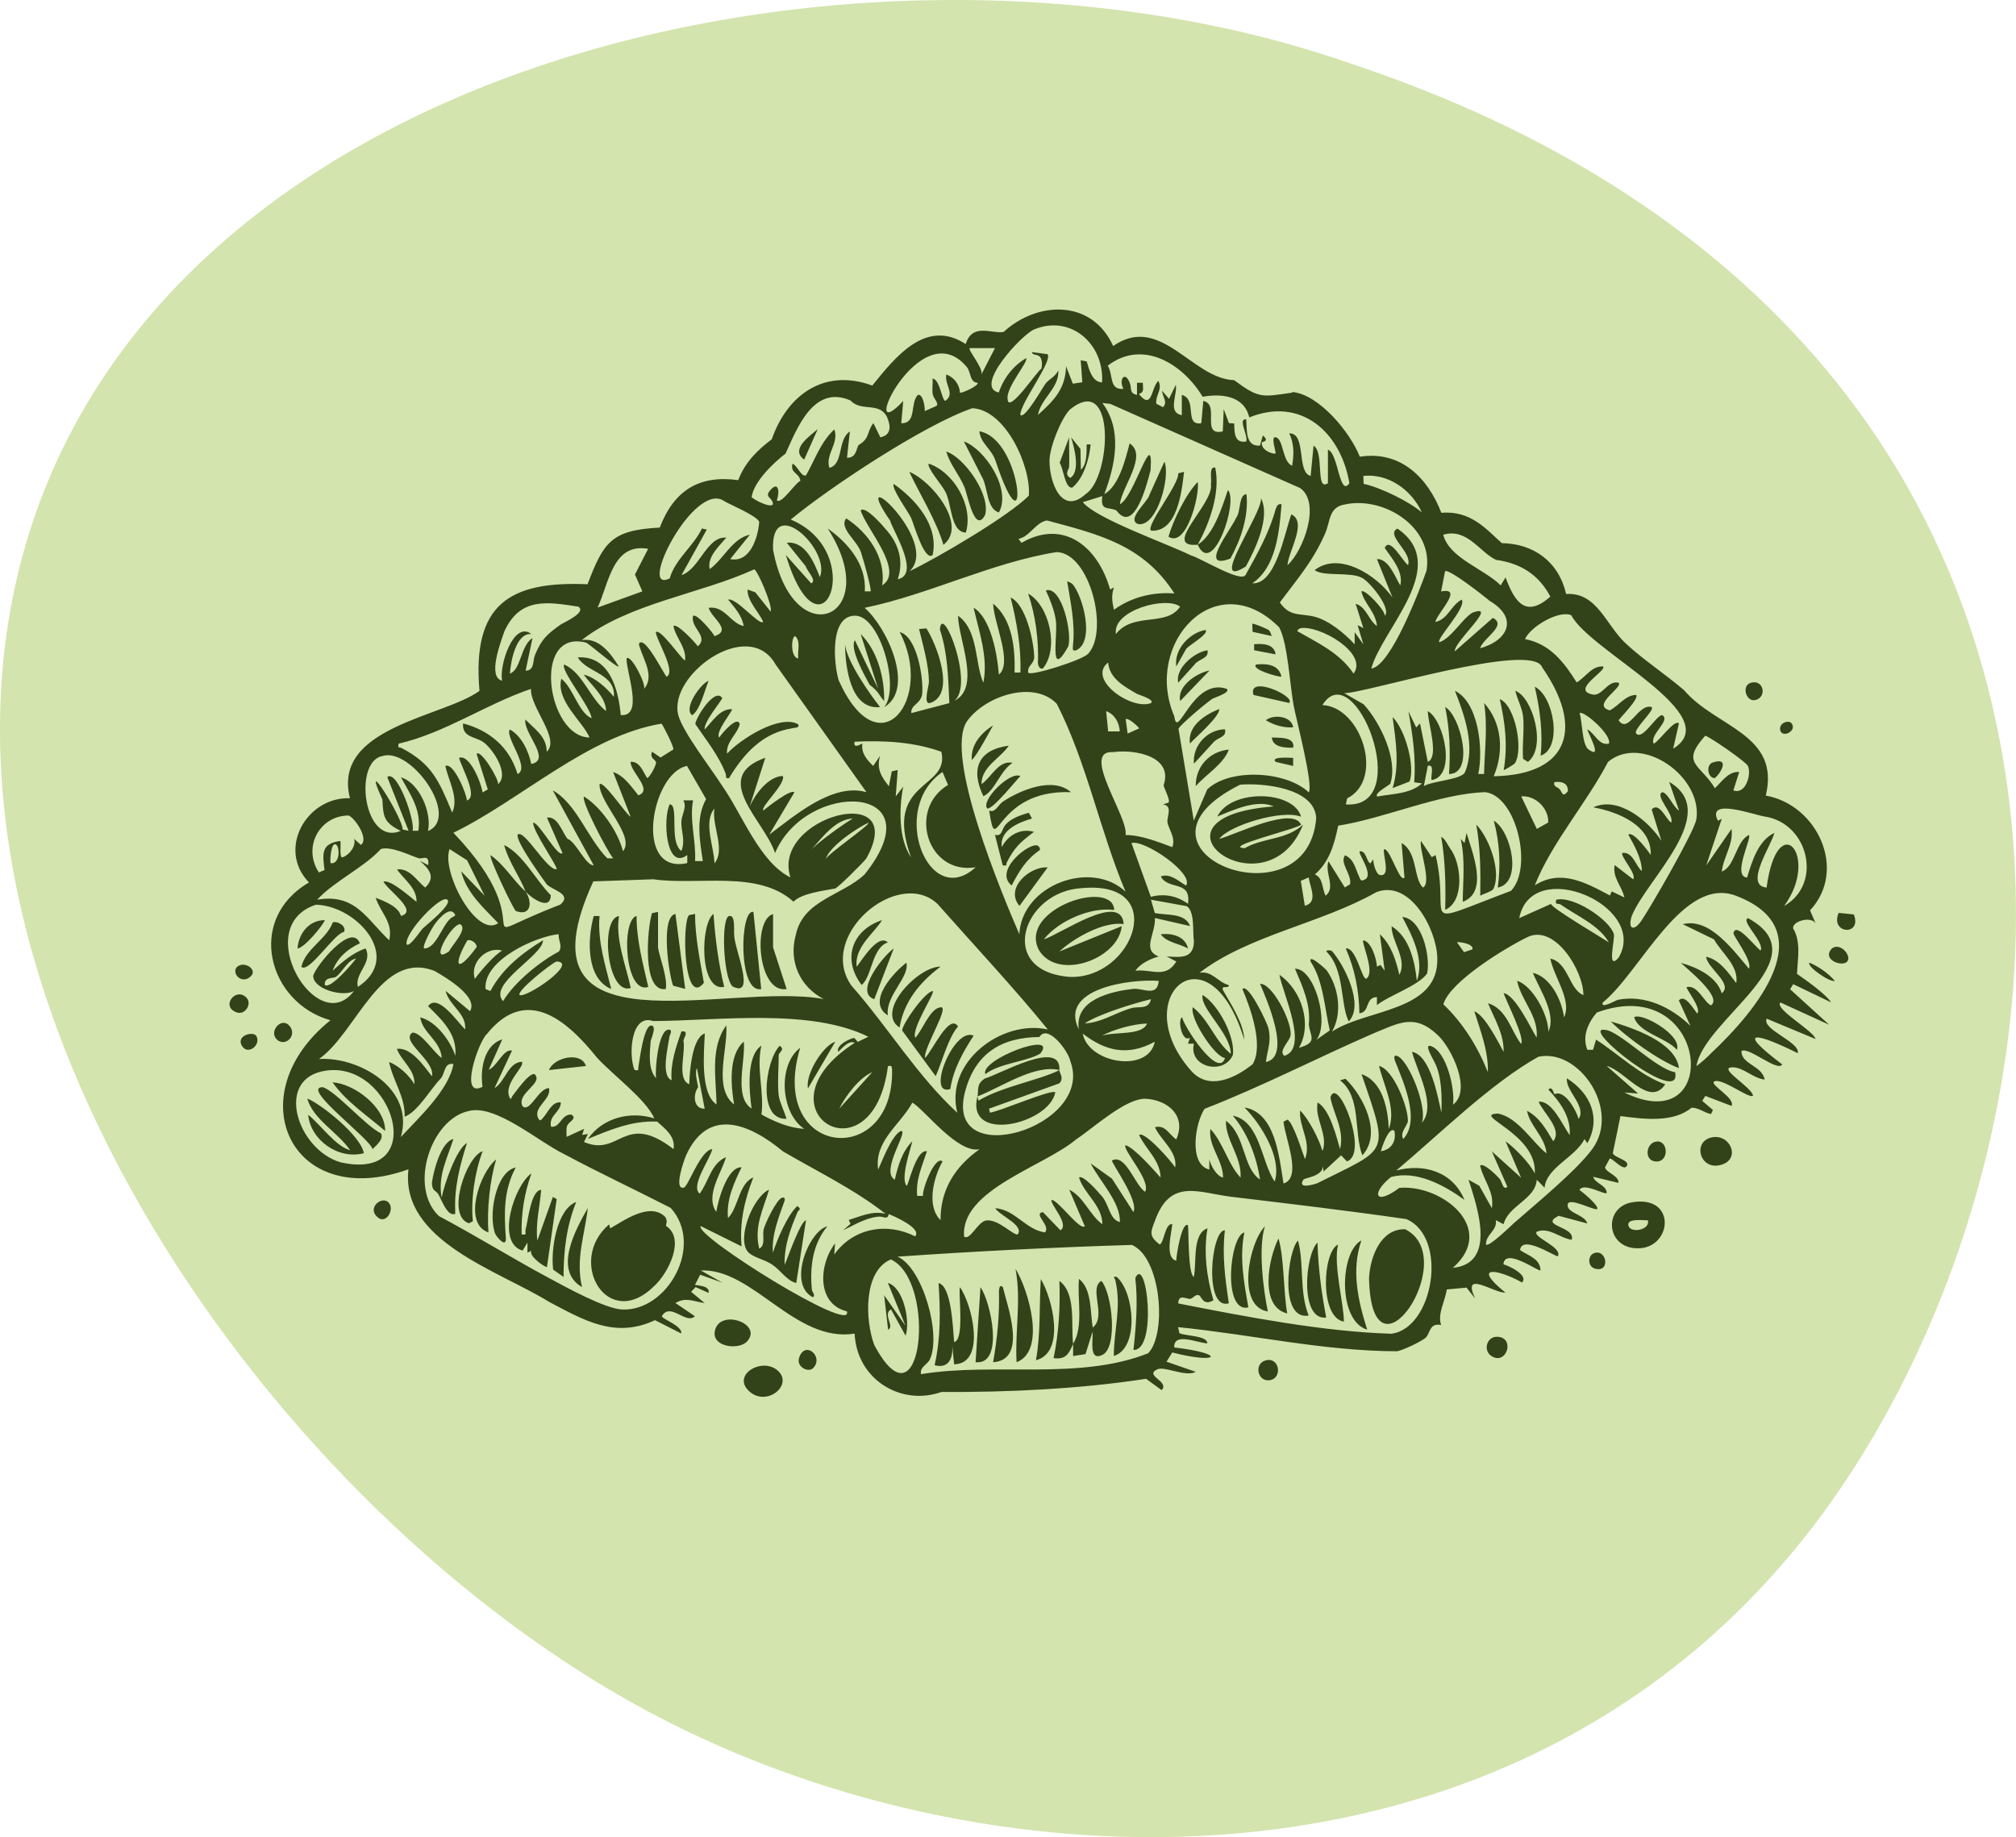
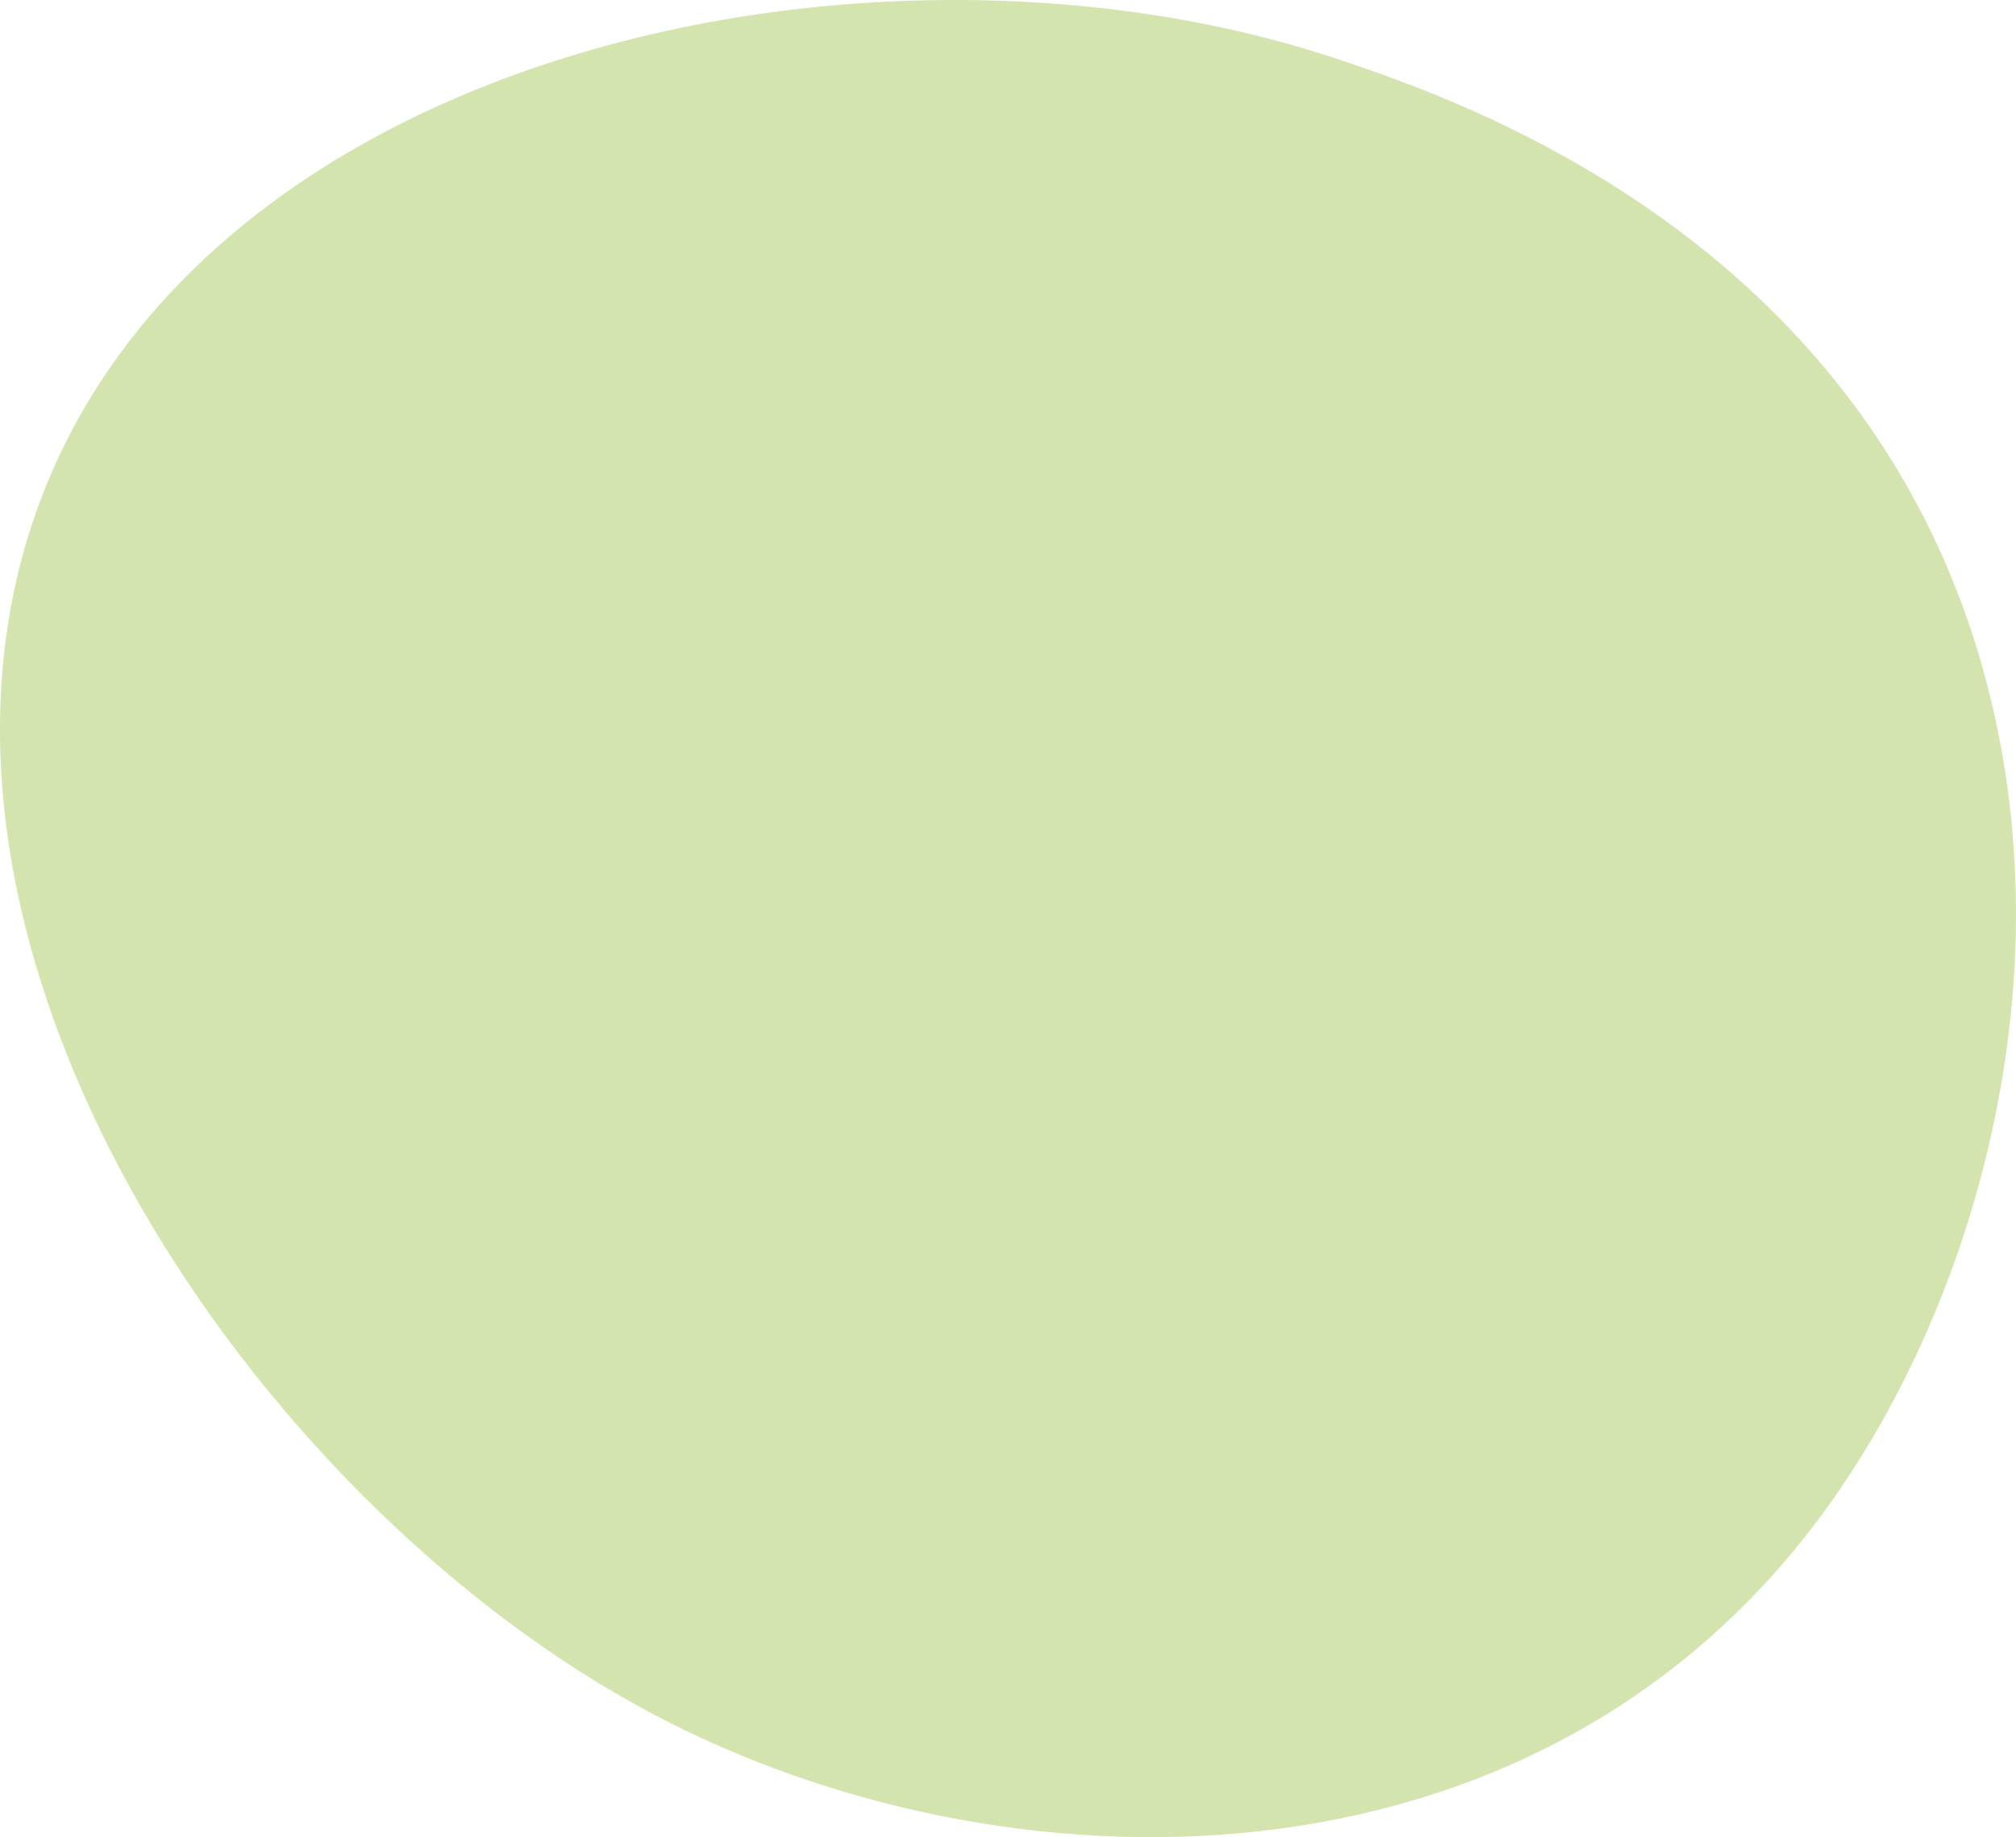
<svg xmlns="http://www.w3.org/2000/svg" id="Layer_2" data-name="Layer 2" viewBox="0 0 153 139.44">
  <defs>
    <style> .cls-1 { fill: #d3e4ae; } .cls-2 { fill: #32431a; } </style>
  </defs>
  <g id="Layer_1-2" data-name="Layer 1">
    <g>
      <path class="cls-1" d="M101.62,4.52c8.9,2.99,39.63,13.32,48.87,46.25,6.65,23.72-.79,48.69-12.22,64.18-22.03,29.87-62.26,29.16-88.78,15.1C20.74,114.81-6.66,76.01,1.44,43.22,11,4.58,65.39-7.65,101.62,4.52Z" />
-       <path id="sRoXjZ" class="cls-2" d="M129.9,86.32c1.4-.3,2.22,1.59.79,2.06-1.66.55-2.3-1.73-.79-2.06ZM113.17,102.9c1.17.79,1.87-1.44.43-1.45-.77,0-1.05,1.03-.43,1.45ZM96.4,104.74c.96-.18.69-1.81-.37-1.49-.9.28-.57,1.67.37,1.49ZM139.54,69.28c-.68,1.62,1.81,1.77,1.15.12l-1.15-.12ZM28.74,92.44c.59.42,1.23-.67.75-1.18-.51-.55-1.75.47-.75,1.18ZM133.2,53.13c.95-.21.64-1.64-.36-1.3-.68.24-.32,1.44.36,1.3ZM121.02,96.27c1.2.37.95-1.46,0-1.18-.53.15-.55,1.01,0,1.18ZM18.36,79.37c.46.77,1.49-.1,1.09-.75-.23-.38-1.56-.04-1.09.75ZM18.97,74.15c.59-.47-.17-1.07-.72-.91-.9.26-.09,1.56.72.91ZM135.11,55.43c.16.6,1.27.06.87-.52-.22-.32-1.02-.03-.87.52ZM52.53,54.28c.62-.42.93-1.86,1.25-2.61-.57.17-1.96,2.1-1.25,2.61ZM108.31,73.87c.27-1.29-.4-4.17-1.89-4.28.76,1.41,1.7,3.27,1.11,4.85-.16-1.52-.57-3.32-1.92-4.15,0,1.17,1.22,2.53.59,3.69-.27-1.15-.62-2.28-1.48-3.08l.37,2.77-.32-.44-.27.13c-.03-.61-.44-1.92-1.04-2-.15.19.95,2.48.22,2.92-.35,0-.75-2.41-1.55-2.3.69,1.53,1.01,3.23,1.04,4.92.83-.09.4-1.2,1.33-1.23v.61c.88-.72,3.2-1.48,3.82-2.42ZM93.57,80.05c.17-1.42-1.13-3.83-2.3-4.54-.23,1,2.14,2.92,2.14,4.47-1.19-.95-1.66-2.58-2.88-3.54-.29.77,1.66,3.8,2.44,3.85-.5,1.66-3.17-2.47-3.25-3.08-.38.12-.02,1.96.59,1.54l-.15.46h.45c-.44,1.78,2.28,2.44,2.96.84ZM100.66,72.21c1.42,1.4,1.03,3.95,1.7,5.31,1.2-1.25-.34-4.29-1.28-5.35-.09-.05-.4-.1-.42.04ZM69.75,47.74c.3,1.23.74,2.74.75,4,0,.32-.45,1.69.06,1.62,2.03-.63.52-4.45-.25-5.67l-.57.05ZM78.77,50.35c.03.2.14.44.37.39,1.27-1.53.48-4.81-1.11-5.69.57,1.69.81,3.56.74,5.31ZM81.07,49.05c.32-.97-.49-4.63-1.7-4.24.27.54.67,1.59.74,2.16.24.95-.58,4.84.97,2.08ZM80.99,44.12c.26,1.58.62,3.24.44,4.85.01.24-.1.45.23.39,1.48-.67.5-4.17-.27-5.04-.04-.05-.39-.22-.4-.2ZM64.13,48.89c.02,1.7.4,5.01,2.66,4.77-.8-1.02-2.52-3.45-2.66-4.77ZM65.32,48.12l1.33,4.16-1.77-3.69c-.42.64.75,2.7,1.12,3.38.7.52.7.78,1.1,1.24.04-1.77-.51-3.83-1.77-5.08ZM103.9,96.98c.17,8.8,7.08-1.53,2.74-3.69-1.85-.05-2.65,2.08-2.74,3.69ZM96,93.07c-1.21,1.22-2.2,6.08.22,6.46-.34-1.62-.75-4.86-.22-6.46ZM103.76,100.91c-.7-2.2-1.22-4.52-.44-6.77-1.64.84-1.82,6.1.44,6.77ZM98.51,94.15c-.76.69-1.47,6.08.81,5.69-.73-1.8-.33-3.93-.81-5.69ZM97.03,93.99c-.76,1.49-1.48,5.17.66,5.69-.3-1.73-.22-4.16-.66-5.69ZM99.99,94.3c-.96.93-1.36,5.94.66,5.69-.36-1.89-.61-3.76-.66-5.69ZM101.99,100.3c.02-1.26-.82-4.3-.44-5.85-1.19.57-1.41,5.54.44,5.85ZM93.26,98.91c-.28-1.88-.52-3.64-.3-5.54-1.05-.04-1.62,6.11.3,5.54ZM94.74,99.22c-.33-1.89-.69-3.77-.3-5.69-1.13.26-1.67,6.16.3,5.69ZM46.31,93.23l-.08-.31c-3.28,2.78-.1,8.26,3.48,4.62,1-.94,2.33-3.53.84-4.5-.04-.06.17-.38-.08-.7-1.18-1.15-3.18.34-4.17.89ZM40.32,89.06c-1.3.92-2.71,5.26-.66,5.85l.37-.61v.77s.29-.15.29-.15c-.21.44,1.13,1.32,1.19,1.23l.74-5.15-.29-.16-1.18,3.31c-.15-1.32.19-2.55.29-3.85-.78.03-.99,2.33-1.18,3.01-.06.26.15.45-.3.37-.05-1.54.2-3.12.74-4.62ZM36.63,87.37c-1.21.35-2.82,4.89-1.04,5.47l.3-.16c-.18-1.62.16-3.8.74-5.31ZM41.98,96.35l.79.56c0-1.98.22-3.86.96-5.69-1.47.56-1.94,3.58-1.75,5.13ZM37.6,93.67c.15.28.85,1.08.79.26-.14-1.89-.17-3.61.75-5.33-1.54.33-2.11,3.73-1.54,5.07ZM37.66,87.99c-1.24.96-2.58,4.87-.59,5.54-.13-1.62.1-4,.59-5.54ZM44.61,91.68c-.94,1.65-2.63,4.73-.44,6-.5-2.14.21-3.95.44-6ZM32.78,89.76c0,.66.31.57.49.88.25.44.59,1.42,1.06,1.5.31.03.19-.02.22-.23-.09-1.76.36-3.51.89-5.16-.78.39-1.75,3.18-1.92,4.15-.31-1.67.41-2.95.89-4.46-.95.24-1.5,2.39-1.63,3.31ZM71.6,41.35c1.88-1.5-.92-4.87-2.59-5.54.76,1.63,2.04,3.67,2.59,5.54ZM70.49,35.19c-.21.23,1.04,1.69,1.21,2.05.55.88.4,3.14,1.6,3.18.61-2.03-.93-4.6-2.81-5.23ZM73.18,36.93c.26.61.78,3.63,1.58,2.16.44-1.51-1.56-4.37-2.94-4.82.26.96.95,1.7,1.36,2.67ZM67.83,36.73c-.22.29,1.1,2.12,1.31,2.56.19.4,1.02,3.38,1.64,2.83.49-2.24-1.31-4.24-2.95-5.39ZM73.15,33.5s1.36,2.66,1.36,2.67c.48.79.34,2.44,1.3,2.72.97-1.76-1.06-4.81-2.66-5.39ZM75.54,34.93c2.58,7.75,2.18-1.58-1.21-2.2.08.91.88,1.29,1.21,2.2ZM80.4,97.22c.07,1.97-.04,3.92-.44,5.85.92.13,1.16-.32,1.48-1.08.01.31,0,.62,0,.92l.94-.14.54-1.71c.05.64-.31,2.27.74,1.77,1.19-.57.75-4.65-.07-5.62-1,.56.43,2.68-.66,3.54-.2-1.19-.05-2.91-1.04-3.69-.15,1.52.36,3.63-.45,4.93-.17-1.46.25-3.82-1.03-4.77ZM72.41,101.84c-.09-1-.19-4.26-1.18-4.46.14,2.11.17,4.15-.3,6.23,1.12.29,1.43-.59,1.33-1.61l.15,1.54c2.46-.04,1.37-4.57.44-5.85-.13.48.37,4.03-.44,4.16ZM77.07,96.3c.45,2.38-.05,4.75.08,7.08,2.27-.85.91-5.49-.08-7.08ZM84.76,96.91c-.39-.09-.14.12-.11.26.47,2.06-.11,3.71-.12,5.74,1.97-.62,1.54-4.88.22-6ZM75.81,97.91c.06,1.81-.12,3.67-.44,5.47,2.6-.16,1.13-4.11.74-5.69-.21-.22-.27.01-.29.23ZM78.99,97.07c-.13,2.06,0,4.12-.37,6.16,2.26-.57,1.27-4.67.37-6.16ZM74.41,97.69l-.37,5.69c2.21.24,1.14-4.64.37-5.69ZM86.16,96.99c.21,1.75.06,3.66-.14,5.46,1.84.06,1-7.29.14-5.46ZM101.69,81.98c1.65,1.26,1.03,3.94,1.7,5.7,1.52-1.64.09-4.49-1.28-5.81l-.41.12ZM58.36,90.29c-1.2.54-2.45,3.64-1.62,4.69.32.41,1.25.61,1.67.88.79.41,1.23,1.33,2.02,1.51l.74-4.77c-.45.13-1.43,2.99-1.62,3.39-.05-1.44.44-2.72.97-3.99.09-.22.36-.18-.01-.47-.75.68-1.55,2.58-1.85,3.54-.12-1.35.46-2.73.88-3.93.06-.2-.03-.31-.22-.23-.4.17-1.27,1.95-1.37,2.42s.17,1.18-.33,1.43c-.41-1.65.29-2.95.74-4.46ZM62.8,93.07c-1.4.31-3.06,4.4-1.11,5.38.24-.13-.07-.44-.07-.54-.17-1.64.02-3.48,1.18-4.85ZM41.79,67.93c-1.16-1.17-2.08-3.09-3.53-3.8.34,1.27,1.15,2.32,1.63,3.54-.94-.85-1.63-2.06-2.66-2.77-.14.19,1.73,4.11,1.92,4.24,1.13.42,1.29-.64.74-1.47.44.48,1.89,1.51,1.91.26ZM93.19,37.19c-.46,1.35-1.08,3.38-2.29,4.15.87-1.61,1.73-3.88,1.33-5.85-.51-.12-.25.85-.33,1.27.25,1.47-3.82,4.84-1,4.58,1.14,2.54,3.11-3.3,2.29-4.15ZM95.7,37.81c.15,1.1-4.12,7.07-1.15,5.18.69-1.26,1.89-3.73,1.15-5.18ZM93.84,39.25c-.42.97-2.95,4.08-.46,3.14.78-1.42,1.4-3.2,1.22-4.88-.59,0-.43,1.29-.76,1.75ZM89.42,35.91c.09.84-2.46,3.95-2.07,4.36,2,.15,2.34-2.96,2.51-4.46l-.44.11ZM87.22,37.6c-.14.5-1.8,1.88-.81,2.18,1.44.17,2.43-3.67,1.96-4.74l-1.16,2.57ZM90.9,36.58c-.88.87-1.89,2.97-2.22,4.15,1.37.89,2.39-3.2,2.22-4.15ZM105.69,54.43c.24,1.78.54,3.63,0,5.38l1.29-.5c.42-1.18-.32-3.91-1.29-4.89ZM115.59,57.59l.37.23c1.45-1.11.34-4.95-.96-5.39.14.6.52,1.31.59,1.92.11,1.01-.08,2.2,0,3.23ZM113.82,53.05c.41,1.82.62,3.51.3,5.39.03.04.81-.45.84-.5.68-1,.04-4.43-1.14-4.88ZM109.68,53.66c.34,1.68.41,3.37.29,5.08,1.97,0,.87-4.43-.29-5.08ZM116.48,52.12c.39,1.7.63,3.5.44,5.23,1.69-.56,1.01-4.53-.44-5.23ZM59.1,80.06c0-.18.52-.42.07-.69-1.08,1.12-1.73,5.63.52,5.54-.14-.5-.53-1.29-.59-1.77-.11-.86,0-2.16,0-3.08ZM61.32,82.6l2.07-3.54c-.89.26-2.29,2.44-2.07,3.54ZM112.04,62.59c.32,1.78.33,3.58.3,5.39.24-.15.84-.3.99-.51.64-1.29-.3-3.86-1.28-4.88ZM109.38,63.51c.31,1.84.35,3.67.3,5.54,1.51-.67,1.23-3.58.36-4.68-.19-.29-.36-.69-.65-.86ZM111.3,63.21l-.15.77-.29-.31c.35,1.63.17,3.13.15,4.77,1.98-.73.74-3.7.29-5.23ZM98.07,29.8c-2.28.32-2.49.48-4.41-.95-3.2-.1-5.58-5.09-9.18-2.59-1.62-3.58-5.76-3.41-8.31-1.07-.88.17-2.37-.72-2.88.92-3.02-1.96-5.31.96-7.09,3.15-3.63-1.33-6.44.68-7.63,4.08-1.09.82-2.05,1.77-2.54,3.1-2.95-.41-4.87.76-5.96,3.6-3.69.19-4.26,1.11-5.48,4.3-5.98-.26-8.77,1.57-8.2,8.09-2.72,2-11.21,2.73-9.83,8.15-3.29-.12-5.56,3.87-3.11,6.39-4.83,2.83-3.08,9.14,1.63,10.46-7.05,5.65-3.03,14.52,5.92,11.31-.63,5.44,6.87,7.7,10.67,10.06,2.66,1.4,5.01,2.81,8.04,1.39l1.99,1.01c.11-.58-1.47-1.1-1.47-1.31.65-1.11,1.83.67,2.51,0l-1.48-1c.8-.48,1.38-.11,2.22,0l-1.03-.85.34-.36.99.44c.12-.6-.97-.54-1.03-.62l.39-.76,1.68.6-1.63-.92c3.94-.19,7.15,5.51,11.67,4.79.16,3.47,3.51,5.52,6.59,4.43,5.08.03,10.52-.23,15.53-1l1.18.86c.64-.67-1.36-1.09-.33-1.58.55-.26,2.16.61,2.92.19l-2.22-.77.44-.7c3.53.92,4.17.09.15-.38-.07-1.19,1.79-.33,2.51-.31,0-.59-1.57-.54-2.12-.77l-.1-.46c5.54.55,11.05,1.82,16.62,1.83.41-.06,1.94-.78,2.2-1.06.32-.35.27-1.11,1.14-.93-.29-.87.31-1.82.43-2.7l1.5-.14.66.84c-1.07-2.25,1.4-.42,2.29-.46-2.69-2.19-.45-1.74,1.26-.77.52-.54-.95-1.25-1.41-1.38.1-1.32,2.69.59,2.81.46,0-.9-.99-1.14-1.55-1.54.16-1.23,2.79.6,2.88.46.31-.72-1.93-1.42-1.62-1.85.92-.38,1.76.48,2.66.61.32-1.03-2.54-1.04-.99-1.82l2.17.58c-.15-.67-1.62-.79-1.48-1.46.11-.53,1.85.42,2.22.38.23-.22-1.14-1.34-1.33-1.46.33-.6,1.89.39,2.07.23-.02-.61-.85-.69-1.03-1.23l1.92.46c.06-.54-.96-.78-1.02-1.18l.36-.67c.24,0,.98.91,1.25.62.43-.46-.93-.68-1.02-1.02l.58-2.82c1.74.23,3.99.53,5.39-.63.54-.02.97.38,1.48.48l.15-.31-.81-.69.23-.38,1.99.76c.31-.6-1.64-1.57-1.33-1.85.61-.32,2.64,1.33,2.96,1.08-.03-.62-2.78-2.16-1.55-2.16.84,0,1.57.85,2.44.93-.22-1.08-1.76-1.14-1.77-2.15.48-.42,2.76,1.62,3.1,1-3.72-2.8-1.84-2.36,1.18-.85.2-.85-2.76-1.8-2.36-2.62l3.7,1.54c-.07-.58-3.14-2.27-2.66-2.77l3.7,1.69-2.96-2.69.23-.39,2.88,1.38c-.41-.64-1.97-1.73-2.59-2.16.05-1.14.32-2.45-.3-3.46-.04-.56,1.37-.93,1.71-.38l-.42-.98c2.86-3.07.55-8.02-3.36-8.71,1.13-4.68-3.8-5.17-6.2-8-1.4-1.2-3.11-2.32-4.43-3.55-1.52-1.42-2.18-3.9-4.52-3.75-.58-2.48-2.48-3.82-4.88-3.86-1.13-.99-2.32-2.5-4.59-2.3-1.03-2.66-3.08-4.74-6.19-4.26-.73-1.86-3.1-4.73-5.12-4.91ZM82.48,27.43l-.46-.09.12,1.67-.72.11-.51-1.32c-.06,1.67-.84,2.53-2.14,3.69.23-1.27,1.63-2.03,1.55-3.39-.21.48-.68.65-.96,1-.17.2-1.59,2.75-1.92,2.39-.05-.85,2.48-4.1,2.06-4.61l-1.18-.16c.04.31.49.09.67.46.11.23.11.57.04.82-.18-.06-2.54,3.56-2.56,2.26-.13-.85,1.61-2.84,1.41-3.08-.98.57-1.71,1.51-2.08,2.61-1.94-.43,1.77-4.44,2.71-4.8,2.75-1.12,5.3,1.1,5.13,4.03-.75-.02-.99-.98-1.17-1.6ZM74.48,28.42c.19-.44-1.04-1.86-.89-2h1.92s-1.03,2-1.03,2ZM99.69,33.81l-.22,2.31c-1.1-.28-.29-3.27-1.63-3.23.38.74.37,1.65.22,2.46-.74-.33-.64-1.92-1.19-2.15-.51-.21.01,1.14-.07,1.23-.45,0-1.1-.36-1.04-.85,0-.06.64-.07.08-.53l-.22.77c-1.11.08-.98-1.16-1.04-2-.68-.05.17,1.23,0,1.69-.9.14-.9-.65-.91-1.37l-.4-.03-.4-1.06-.07,1.69c-1.71.38-.18-2.06-1.48-2.31l-.15,1.69c-1.34.21-.26-1.82-1.48-2.15v1.54c-1.1-.21-.33-1.53-.45-2.31l-.52,1.07-.52-.61c0,.44.46.85.06,1.24l-.51-.26c-.06-.69.5-1.07.16-1.74-.56.53-.46,2.28-1.48,1,.44-.14.3-.42.3-.85h-.44s0,.92,0,.92c-.6-.13-.39-.47-.54-.89-.36-.98-.88-.28-.49.43-1.11.1-.75-1.04-1.19-1.76,2.69-2.05,5.74-.08,7.2,2.36,1.35-.24,3.14-.13,3.54,1.57,3.9-1.58,6.93,1.08,7.6,4.99-.77,1.1-.83-2.28-1.63-2.54v2.54c-.98.68-.24-2.44-1.11-2.85ZM74.19,29.04c.15.2-1.1.78-1.33.77-.05-.65-.45-1.17-1.04-1.39-.16.77.7,1.47-.08,2-.25,0-.41-1.63-.96-1.69.02.37-.05.78,0,1.15s.53.75.28.93l-.88.39c.03-.26-.12-1.33-.52-1.23-.62.65-.06,2.17-1.26,2.15l.15-1.69c-3.63,3.88,1.26-6.87,4.83-2.57.31.39.21,1.14.79,1.19ZM66.28,32.12c-.51.64-.24,1.14-1.11,1.65-.2.25-.15.99-.89.97l.22-2c-.97.66-.45,2.45-1.55,2.77-.35-1,.75-1.86.37-2.92-1.02.93-1.47,2.29-2.14,3.47-.34.22-.71-.81-1.04-.86-.18.73.54.68.6,1.3-.37.12-1.44,1.81-1.78,1.47.23-.65.12-1.5-.51-.76-.48.56.2.51.21,1.07-.21.28-1.38-.32-1.62-.55.17-1.2,1.71-2.64,2.58-3.31.87-1.91,2.12-5.25,4.92-4.03.84.9,2.18.07,2.78,1.26.3.7.32,1.37-.51,1.54l-.52-1.07ZM82.39,37.5c-1.83,1.66-2.75-.92-2.74-2.54,0-.99.86-3.17,1.54-3.87,3.54-2.9,3.14,5.19,1.2,6.41ZM98,39.04c-.53,1.49-1.19,5.33-2.96,5.23,1.81-1.23,2.05-3.89,2.22-6-.31-.06-.34.15-.45.37-.46,1.73-1.39,3.4-2.29,5.01-.4.57-3.41-1.31-4.16-1.51-1.75-.87-7.2-2.78-8.18-4.03l1.48-.46c-.17,1.17.45.79,1.07,1.09,1.36,1.85,2.33-2.06,2.59-3.05.23-3.5-1.23,2.04-2.33,2.58.13-1.31,2.15-3.71.74-4.62-.33,1.25-.81,3.23-1.92,3.85.84-2.24,1.39-4.87-.15-6.92l.6.07s14.41,6.39,14.41,6.39c1.61,1.13.22,4.81-.96,5.85.07-1.05,1.52-3.27.3-3.85ZM67.56,39.55c.36.98,2.26,4.06.57,4.41.48-1.39.07-2.75-.96-3.85-.24-.3-1.5-1.73-1.85-1.38.36,1.33,3.38,4.62,1.63,5.69.32-2.1-1.11-4.04-2.73-5.08-.6.8.98,1.74,1.18,2.77.12.33.77,2.67.67,2.77h-.44c.15-2.05-1.3-3.7-2.81-4.77,4.34,6.76-2.63,9.74-4.15,1.61-.19-4.3,4.42.01,3.55,2.08-.43-1.13-1.12-2.76-2.51-2.61l1.45,1.8c.02.26.89,1.09.4,1.28l-1.92-2.15c2.65,8.73,6.3-.21.37-2.69,3.03-2.5,10.17-7.21,13.78-8.45,2.54.12,4.47,4.44,4.29,6.64-1.53,1.55-6.97,4.74-9.05,5.73,2.44-2.3-4.85-8.72-1.45-3.8ZM103.49,36.71l-.02-.59c1.87-.21,3.66,1.05,4.44,2.77-.97-.84-3.16-1.9-4.42-2.17ZM56.89,40.58c-1.36.32-1.95,1.84-3.03,2.61-.21-.93.74-1.76,1.26-2.39-1.49-.11-2,2.37-3.4,2.85l1.92-3.46-.37-.08c-.65,1.36-2.04,2.34-2.44,3.78-2.55,1.27,1.87-7.49,4.15-5.85.34.22,2.5,1.11,2.64,1.57-.08,1.09-.65,3.13-2.2,2.82l1.48-1.84ZM106.05,40.12c-.95.48,1.16,1.78.81,2.77-.42-.3-1.38-2.19-1.77-1.31.43.66,1.46,1.77,1.18,2.85-.39-.63-.87-2.03-1.77-2l1.18,2.92c-1.19-1.7-4.05-3.53-5.91-2.08.69.51,2.72.11,3.59.58.56.27,2.26,2.31,1.74,2.89.03-.43-1.55-2.1-1.78-1.85.22.94,1.09,1.55,1.18,2.62-.66-.47-.79-1.44-1.62-1.69l.59,1.85-.44-.23.44,1.46-.66-.92v.92c-.76-.83-1.94-1.8-3.02-2.09s-1.88.05-2.66-1.09c1.32-1.77,2.51-3.12,3.42-5.19.44-.99.27-2.06,1.54-2.25,2.95-.63,6.74,1.75,6.17,5.04-.48,1.36-2.7,7.24-4.19,7.42.82-3.01,6.09-7.81,1.99-10.62ZM84.54,46.27c-.14-.62-.21-1.08,0-1.69l-.29.16c-.91-3.23-3.52-5.4-6.73-3.54l-.22-.31c.81-.12,1.32-1.27,2.16-1.39,3.96,1.06,7.31,1.86,9.67,5.54-1.61-.13-3.25.27-4.58,1.23ZM113.89,44.42c-1.28-1.26-3.9-2.06-4.36-3.84,1.83-.53,2.77,1.34,4.01,1.91,1.82.25,3.23,1.09,4.12,2.79-1.85,1.63-2.69.46-3.4-1.46l-.37.61ZM48.19,43.6l.56,1.28-3.4,1.23c.87-1.83,1.13-4.93,3.84-4.46l-1,1.95ZM78.03,51.04c-.07-.54.42-.61.46-1.15-.02-1.2-.63-4.03-1.79-4.54.46,1.85.81,3.76.74,5.69h-.44c.05-1.83-.16-4.02-1.63-5.23.06,1.52,1.51,4.47.44,5.39-.12-1.55-.62-4.31-1.92-5.08.42,1.85,1.12,3.78.74,5.69-.66-1.46-.36-3.97-1.92-5.08.01,1.75,1.78,5.48-.3,6.46,1.59-1.15-.91-7.56-1.08-5.42.6,1.79.63,3.71.72,5.59l-2.89.76c-.04-.65.62-.62.82-1.38.14-1.2-.37-4.44-1.7-4.77,2.65,5-1.53,10.56-4.63,3.66-.38-1.26-.71-4.99,1.3-4.9,1.87.08,3.37,5.51,2.15,6.94,2.38-1.4.21-6.08-1.48-7.54,4.89-1.01,9.63-3.44,14.57-4.23,2.52.05,4,5.99,2.39,7.72-.45.48-4.28,1.69-4.53,1.44ZM57.34,44.96l-.6-.22c-.05.86.87,1.72,1.18,2.46-.3.3-2.06-1.88-2.66-1.69.49.6,1.04,1.18,1.18,2-.99-.19-1.44-1.56-2.66-1.38.24.81,1.81,1.68.45,2.15-.13-.28-1.4-1.8-1.64-1.53-.19.92,1.23,1.55.37,2.3-.18-.28-1.6-1.79-1.85-1.54.18.92,1,1.63.88,2.62-.33-.17-1.88-2.48-2.22-2.15.06.63,1.59,3.03.81,3.38-.32-.46-1.42-2.63-1.92-2.61-.24,0-.16.23-.1.4.31.97,1.12,2.21.32,3.13.16-.4-1.02-2.67-1.33-2.31-.04,1.01,1.34,4.45-.44,4.3-.18-2-.87-4.53-3.26-4.38.65,1.15,2.89,1.22,2.74,3-.54-.68-1.45-1.5-2.29-1.69.59.82,1.68,1.69,1.7,2.77-1.26-.99-1.73-2.87-3.18-3.54-.33.4,2.06,3.3,2.07,4.08-1.01-.46-1.35-2.25-2.29-3-.43,1.67,1.64,3.26,2.14,4.46-3.22-.03-4.41-8.27-.26-7.2.31.15,2.35,1.94,2.48,1.81-.61-1.01-1.52-2.21-2.81-2,3.56-2.8,8.95-3.48,13.09-5.37.22.02,1.41,2.72,1.25,3.21l-1.17-1.47ZM113.3,46.89l-2.89,2.54c-.1-.7,3.4-3.69,1.33-2.93-.78.47-1.6,1.95-2.51,2.24-.25-.24,2.12-2.67,1.7-3.23-.81.41-1.04,1.5-2,1.69.15-.67,2.19-2.67.44-2.31l.3-1.54c.28-.21,2.98,1.9,3.38,2.25,2.18,1.28,1.45,2.99-.72,3.6.21-.77,2.1-1.74.96-2.31ZM40.4,48.43c-.9.59-.86,2.4-1.7,2.69.06-.95.47-3.11,1.63-3-1.36-1.05-2.47,2.42-2.22,3.54-1.15-.27-.09-2.97.17-3.75,1.19-2.59,3.23-2.24,5.61-1.87.68.44-1.2,1.25-1.36,1.37-1.01.73-1.43,1.09-1.93,2.3-.18.44-.02,1.18-.71,1.19l.52-2.46ZM89.56,46.04c-1.02,1.56-3.56.38-4.87,2.08-.29-1.81,3.85-2.9,4.87-2.08ZM91.63,59.89l-1.03,2.39-1.16-6.97c.08-.27,2.18-2.03,2.56-2.27.17-.11,1.4-.47,1.11-.76-2.63-.9-3.74,4.02-3.99,2.08-2.38-5.55,3.18-11.55,7.96-6.75.65,1.16.82,4.47,1.1,5.94.17.93,1.53,6.11,1.14,6.58-1.69-1.61-5.97-1.86-7.69-.23ZM125.5,56.43c-.33-.69,1.32-1.74.66-2.15-.41-.09-1.52,1.97-1.99,1.38-.24-.3,1.44-1.76,1.18-2-1.03-.31-1.77,2.1-2.51,1,.2-.27,1.58-1.67,1.33-1.92-.81,0-1.32.83-2,1.17-1.45-.39,1.04-1.74.67-2.1-.85-.19-1.23,1.04-1.96.9-1.72-.34,1.11-1.82.78-2.13-.84-.07-1.33.82-2,1.21-.95-1.51-2.01-2.92-3.92-3.29.43-.97,2.58-2.21,3.51-1.81,1.38,2.73,11.87,7.59,7.73,10.13l.44-1.92c-.34-.35-1.55,1.42-1.92,1.54ZM102.73,51.12c-1.1-1.61-2.72-2.32-4.29-3.23.07-.08.13-.18.24-.21,1.4-.28,5.19,1.88,4.05,3.44ZM60.36,48.28c.43.42.15,1.15.22,1.69-.6-.06-.55-1.69-.22-1.69ZM58.37,63.36l1.92-3.23c-.28-.27-2.06,1.14-2.36,1.38-.24-.27,1.73-2.04,1.48-2.62-1.1.03-2.1,1.38-2.51,2.31l1.18-3.69c-4.23,1.49-.04,4.79.74,7.23,2.37-5.61,12.31-5.29,6.8,1.62-1.75,1.63-4.65,1.94-5.22,4.57-.57,2.01.3,3.95,2.11,4.89-7.36-1.35-23.65,4.45-17.48-8.93,0,0,4.55-.16,4.55-.16,3.44.49,7.95-.73,10.64,1.7.63-.64,2.27-.83,3.17-1,.27-.13,2.14-1.97,2.37-2.3,3.28-5.95-7.28-3.14-5.77,1.46-2.35-1.16-3.69-4.85-5.2-6.98-.8-1.27-2.96-4.03-3.31-5.33-.81-3.05,5.34-7.51,7.39-3.84l6.89,9.68c-2.58-.75-5.51,1.84-7.39,3.23ZM113.37,58.89c.77-1.82.64-4.02-.74-5.54.29,1.81.04,3.57,0,5.39h-.44c.41-1.9,0-5.46-1.77-6.31.72,1.84,1.59,4.24.75,6.2-.33.55-2.48.64-3.11,1.03l.3-1.54c.58-.17.16.92.3,1.08,1.91-.33.91-4.59-.3-5.23.02.99.88,3.47,0,3.85l-.59-2.92-.29.31-.59-1.23c.32,1.8.58,3.54.44,5.39l.59.08c-.87.81-2.28.79-3.4,1-.26-.24.9-.85.99-.97.62-1.8-.76-4.66-2.02-6.03l-1.48-.85c1.3.11,14.32-3.99,15.03-1.95,3.12,4.47,2.16,8.14-3.64,8.26ZM86.31,52.67c.11.06,1.36.42,1.04.69-1.48.57-4.88-1.81-3.25-3.08.1,1.24,1.28,1.85,2.21,2.39ZM39.88,54.59c-.22,1,2.03,3.07.44,3.39-.2-.98-.75-2.14-1.63-2.62-.39.58,1.58,2.89.59,3.39-.62-2.07-2.15-3.32-4.14-3.85-.07,1.07.9.99,1.53,1.41.74.53,2.01,2.43,1.13,3.21.08-.38-1.32-2.68-1.63-2.31l.85,2.7-.4.23c-.08-.69-.98-2.94-1.78-2.62.18.72,1.49,2.96.59,3.23-.01-.49-1-2.91-1.63-2.62.23,1.11,1.04,2.43.52,3.54-1.02-2.43-1.52-3.68-3.86-4.91-.16-.08-.28.08-.21-.32,3.56-.83,6.61-2.99,10.05-4.16-.1,1.36,2.26,3.82,1.19,4.77,0-1.17-.93-1.72-1.63-2.46ZM85.42,67.67c-2.61-2.46-7.88-.5-8.06,3.23-1.35-3.13-5.71-13.54-3.98-16.15,1.34-1.91,5.05-3.18,6.82-1.34,2.28,4.45,3.27,9.63,5.22,14.26ZM102.24,60.59c2.87-1.45,1.06-6.96-1.88-7.08,2.42-3.9,7.06,7.89,1.78,7.54l.1-.46ZM84.1,55.51l-.15-1.54c.62.22,1.01.86,1.03,1.54h-.89ZM120.47,55.36c.04.28,1.25,2.38.05,1.49-.46-.44-.42-2.02-.64-2.72.24-.28,2.49,1.65,2.22,2.31-.78.15-1.04-.76-1.62-1.08ZM85.43,54.59c.15-.17.92.51,1.03.69l-.88.39-.15-1.08ZM51.1,56.88l-.97.61-.64-.44c-.23.52.32.61.3.83-.02.26-.45,1.07-.67,1.17-.32-.47-.56-1.29-1.26-1.23-.04.75,1.74,2.13.59,2.54-.56-.67-1.06-1.48-1.92-1.77l1.33,3.39c-.3-.1-2.08-2.81-2.36-2.46-.04,1.4,2.74,3.95,1.78,5.08-.38-1.49-1.67-3.36-2.96-4.15-.25.29,1.78,4.19,2.22,4.69h-.45c-1.48-1.49-2.35-4.17-4.14-5.16l3.11,5.69c-.6.04-1.35-1.8-1.99-2.01-.4-.49-.74-1.74-1.56-1.61l1.18,2.69c-.36.37-1.75-2.29-2.22-2.31-.11.54,1.91,3.4,1.77,3.54-.75.09-2.47-3.11-2.96-2.62-.12.55,1.88,3.3,2.22,3.77.48.47,1.94.73,1.03,1.53-8.1,3.13-.72,2.3-8.12-5.45,5.13-2.5,10.19-7.35,15.79-8.28.09.05.98,1.81.9,1.95ZM132,58.59c-.81-.07-1.32.72-1.85,1.23-1.12-1.85-2.64-1.85-.74-3.98.21-.02,3.11,1.97,3.25,2.3.28.64-.19,2.2-1.11,1.84l.44-1.38ZM68.57,59.67l-.59.77.15-2-.45.1-.22,1.13c-.59-.74-.95-1.33-.67-2.31l-.52.77c-.47-.46-.93-.97-.82-1.69-.03-.04-.73.47-.59-.15,2.21-.11,4.47.01,6.58.76.69,2.89-4.45,2.1-2.3,8.01-.96-1.4-.91-3.72-.59-5.39ZM88.24,61.05c.78.09.33.86.36,1.32s.66,1.2.37,1.92c-1.13-.41-2.34-.91-3.55-.92.27-1.3-3.48-6.46-.94-6.29,1.65-.23,4.58.31,3.83,2.52.02.2.54,1.15.37,1.31l-.44.15ZM127.42,61.51c-.41-.23-.82-1.3-1.25-1.39-.65.23.92,1.68.66,2.31-.41-.27-.9-1.61-1.48-1l.74,2.38c-.99-1.52-3.28-3.42-5.17-2.54,1.82.33,4.43,1.34,4.36,3.61-.2-.29-1.33-1.83-1.7-1.54.46.85,1,1.76,1.03,2.77-.48-.39-.67-1.47-1.48-1.38-.21.21,1.13,1.63.81,2l-1.4-1.08c-.18.95.55,1.6.74,2.46l-.96-.46-.14.31c-1.85-.98-3.72-2.03-5.7-.77,1.29-3.25,3.91-6.21,5.56-9.37,2.59-2.15,7.2,1.15,6.7,4.36-.14.91-3.45,6.64-4.16,7.68-.56.83-1.06.7-.75-.32,1.09-2.78,6.88-7.84,2.85-10.2l.74,2.15ZM30.42,58.97c.7,1.31,1.58,2.48,1.33,4.08h-.44c.23-.68-1.16-4.69-1.92-4.08l1.62,4.08-.45-.1c0-.92-3.26-6.05-1.54-2.28.08,1.27.05,1.72,1.39,2.39-2.83,1.17-3.6-5.26-1.4-5.68,2.17-.72,5.97,4.64,3.47,5.69.32-1.4-.68-3.7-2.07-4.08ZM53.58,60.66c-.79,1.42-.47,3.14-.24,4.69h-.59c.09-1.53-.44-3.13-.15-4.61h-.74c.3.54-.13,1.06-.15,1.62-.03.72.33,1.43,0,2.22-.83-.63-.34-2.71-.66-3.39-.03-.06-.18-.19-.22-.15-.54,1.04-.31,5.08,1.33,3.85v.61c-4.12.93-2.73-6.86-.02-7.37l1.45,2.52ZM71.53,58.59l.42.98c-3.08,1.84-1.58,6.84,2.09,6.25-3.57,3.28-6.61-4.45-2.51-7.23ZM117.96,59.36c.52-.07,1.06.04,1.03.69-.43.54-.42.04-.64-.17-.17-.17-.46-.16-.39-.52ZM99.89,62.09c-.67,8.33-15.72,2.43-5.77-2.54,1.7-.14,5.66.23,5.77,2.54ZM108.94,64.9l-.28.15-.82-1.23c-.16.63.85,3.18.15,3.54-.74-.73-.39-2.67-1.62-3.38l.22,2.62c-.37.44-1.09-2.23-1.55-2.15-.13.35.55,2.1-.3,1.96-.32-.05-.52-.88-.52-1.19l-.22.31c-.3-.14-.31-1-.81-.92-.15.17,1.13,1.81.37,2.15-.31.14-.3.01-.4-.2-.29-.59-.37-1.34-1.08-1.65-.44.59.52,1.42.38,2.2l-.4.24-1.24-1.99c-.31.89.59,1.99-.22,2.62-.28-.57-.17-1.34-.81-1.62,1.1-.94,1.48-2.31,1.77-3.7,3.49-.54,7.73-2.45,11.17-2.54,2.37.3,3.63,5.75,1.94,7.49-7.42,2.79-4.5,2.39-5.72-2.72ZM116.63,62.9l-1.18-2.46c1.03-.1,2.09.86,2.05,1.98l-.87.49ZM54.22,61.36c-.22,1.29.87,3.13,0,4.16-.02-1.27-.87-3.1,0-4.16ZM134.07,67.36c-1.74-.16.38-3.21.59-4.15-1.22.58-1.69,2.14-2.07,3.39-1.15-.09.35-2.96.15-3.23-.98.42-1.07,2.43-2.07,2.77.13-1.12.9-2.07.74-3.23l-1.92,2.77,1.18-3.54-.29.15c-.93-1.83,2.83-.4,3.62-.31,3.25.55,4.35,5.09,1.4,6.78,2.76-3.76-.5-7.58-1.33-1.39ZM26.05,65.05c-.34.19-.15-.95-.22-1.23-1.44.2-1.37.92-1.2,2.21l-.43.18c-1.25-1.9.04-4.3,2.24-4.32.43.1,1.6,1.77.95,2.23l-.52-.46c.18.53-.35,1.21-.82,1.38ZM61.62,64.43c.82-.92,1.81-2.26,3.1-2.31-.83.5-2.41,1.64-3.1,2.31ZM62.66,65.21c.31-1.02,2.47-2.43,3.25-2.77.16.15-3.1,2.36-3.25,2.77ZM88.09,66.51c.57,1.08,2.33.25,2.07,2.08-.82-.59-1.76-.8-2.82-.53l-1.47-4.08c.97-.29,4.78,2.32,4.14,3.23-.56-.34-1.23-.97-1.92-.69ZM25.1,65.51c-.09-.17.04-1.78.44-1.38.26.26.24,1.47-.44,1.38ZM31.9,65.36c.68.6,1.19,1.22.37,2-.66-.53-1.16-1.48-2.14-1.38.52.77,1.52,1.41,1.48,2.46-.43-.31-1.92-1.69-2.51-1.54.28.63,2.71,2.25,1.33,2.61-.21-.73-1.25-1.11-1.92-1.38.38,1.17,1.34,1.84,1.03,3.23-1.71-1.59-2.55-3.58-5.47-3.08,1.34-1.44,3.54-2.43,4.84-3.85.78-.22,2.13.46,2.85.7.31.1.83-.35.74.53l-.59-.31ZM35,66.13c.41,1.65,1.71,2.77,2.81,3.93-1.65,1.16-4.34-3.91-3.69-5.62l1.33.85,1.33,2.69-1.77-1.85ZM99.03,68.75l-.31-1.9.6-.26c.09.73.75,1.88-.29,2.15ZM81.21,74.14c-5.65-.41-3.59-6.53.93-6.74,6.63-.59,3.89,6.89-.93,6.74ZM100.72,73.68c-.09-.12-1.44-1.36-1.25-.7.97,1.49,1.05,3.49,1.45,5.22l-1.01.71c1.02-1.29-.17-5.44-1.63-5.39.59,1.38,1.2,2.7,1.05,4.22.08.9.73,1.36-.75,1.78,1.02-1.75.24-4.35-1.48-5.54.24,1.38,2.26,5.59.37,6.15-.5-.4.51-1.18.48-1.63.06-1.06-1.43-3.91-2.32-3.83.54,1.26,2.4,5.53.44,5.93.13-1,.43-1.52.19-2.59-.08-.36-1.53-3.44-1.97-2.95.61,1.43,1.63,4.26.78,5.7-1.31,1.06-3.36,2.06-4.71.46-4.88-5.56,1.41-11.1,4.07-2.31-.04-1.3-1.11-2.85-1.62-3.77-.14-.43.49-.05.44-.38-.82-.21-1.26-1.11-2.22-.93,3.71-2.85,9.25-3.75,13.42-6.12,2.53-.99,4.56,2.75,4.63,4.96.16,4.13-5.36,3.88-7.99,5.62.79-1.37.52-3.32-.38-4.61ZM118.43,68.64c1.24.87,2.94,1.58,3.67,2.88-.07-.08-4.63-2.76-4.37-2.93l-2.43,1.09c.93-4.77,9.86-.93,7.54,3-.93,1.06-.26-1.43-.36-1.78-.32-1.12-3.14-2.96-4.38-2.61-.09.44.14.24.32.35ZM128.75,80.91c.55-3.55,9.52-8.18,3.91-11.23-.58.22,1.22,1.76.97,2.45-.26-.05-1.9-2.29-2.07-1.3-.03.19,1.43,2.05,1.18,2.69-1.19-1.38-2.98-3.91-5.03-3.38l2.37,1.15c.59,1.06,1.89,1.99,1.69,3.32-.6-.79-1.28-1.79-2.29-2,.09.87,2.09,2.06,1.19,2.77-.4-1.3-1.94-1.98-3.11-2.31.55.52,3.19,2.63,2.29,3.23-.52-.23-1.03-1.61-1.85-1.38-.09.07,1.17,1.64.81,2-.31-.37-.93-1.51-1.4-1l.88,1.93c-1.46-1.41-3.47-2.38-5.51-1.97-.14.03-1.35.74-1.14.2,2.87-2.31,6.07-9.67,10.13-8.09,6.71,2.57,1.47,8.77-1.92,11.95-.34.36-.73.68-1.12.99ZM72.64,84.44c-3.05-2.82-5.27-6.52-8.03-9.65-2.64-3.78,3.55-9,6.54-6.19,2.65,3,5.9,6.48,8.37,9.53-3.48-.78-7.84,2.47-6.87,6.31ZM32.04,70.51c-.17.18-.96,1.4-1.18,1.16-.2-.85,2.65-3.85,3.1-3.38.36.37-1.63,1.93-1.93,2.22ZM89.27,72.98c-.82,1.32-1.86.55-3.1.69.36-.54,1.16-.92,1.77-1.08-1.31-.5-.23-1.71-.29-2.92l2.66.61c-.35-1.02-1.81-.8-2.67-.99l-.29-1.01s2.71.49,2.71.49c.64.39.44,2.02.55,2.67-.02,1.38-1.09,1.19-2.07,1.15l.74.38ZM27.75,71.98c-.97.32-1.75,1.01-2.51,1.69.38-1.01,1.15-1.65,2.07-2.08-.63-1.66-3.37,1.77-3.54,2.46,0,1.05,2.31,1.63,3.09,1.16-2.75,3.69-7.93-4.9-2.88-6.55,3.08.08,6.63,3.98,3.18,6.24-.27-1.05,1.14-1.81.59-2.92ZM32.19,71.98c-.18-.18.62-1.6.81-1.85.31-.42,1.19-1.46,1.55-.69,0,.09-.31.19-.39.29-.65.62-1.1,2.28-1.98,2.25ZM34.09,72.19c-1.62,1.16.14-2.07.83-2.05.63.34-.64,1.61-.83,2.05ZM42.41,72.22c-1.32.68-3.36,2.29-4.23,3.76-1.19-1.31,3.04-3.46,3.03-4.62-1.57.96-3.1,2.16-3.99,3.85l-.37-.15c-.19-2.24,3.93-4.03,5.55-4.16-.04.48.32.9.01,1.32ZM117.66,72.75c.26,1.39,1.66,3.15,1.04,4.46-.18-1.33-1.03-3.07-2.37-3.38.54,1.31,1.81,3.14,1.18,4.46,0-1.29-1.21-3.5-2.37-3.85.3,1.5,1.64,2.66,1.48,4.31-.41-.65-1.62-3.26-2.51-3.38.21.62,1.64,3.41,1.33,3.85-.77-.97-1.08-2.66-2.51-3.08.49,1.18,1.23,2.36,1.18,3.69-.38-.7-1.41-2.78-2.22-3.08.47,1.51,1.07,2.99,1.03,4.62-.74-1.86-1.87-3.72-3.38-5.15.5-1.75,4.79-4.32,6.34-5.08,2.11-1.08,4.3,2.55,4.29,4.38-1.1-.43-1.14-2.48-2.51-2.77ZM36.17,71.88c-1.49,2.04-1.83,1.45-.71-.5.24-.15.76.21.71.5ZM111.75,72.05l-.64.21-.54-.75c.24-.04,1.27.12,1.18.53ZM36.04,74.29c-.41-1.23.89-2.49,2.07-2.15-.64.38-1.64,1.55-2.07,2.15ZM24.65,74.75c-.06-.61.65-.5.82-.6.47-.29.91-1.31,1.55-1.4-.27.37-1.95,2.36-2.37,2ZM42.24,72.97c1.69.06-2.23,2.76-2.8,2.55-.31-.26,2.44-2.45,2.8-2.55ZM35.3,78.13c-.6-.6-2.08-2.78-2.81-1.77,1.06,1.06,2.21,2.09,2.07,3.77-.35-1.05-1.39-2.59-2.66-2.92.13,1.15,1.56,1.79,1.62,3.08-.55-.35-1.57-1.98-2.22-1.92-.96.64,1.76,2.14,1.48,3.31-.6-.76-1.57-2.22-2.66-2.08.36.95,1.39,1.58,1.33,2.69-.37-.66-1.2-1.43-1.92-1.69.29,1.43,1.23,2.63,1.18,4.15,1.02-.39,1.95-2.1,2.75-2.91.34-.43.24-1.21.95-1.09-.32,1.94-2.63,4.08-3.99,5.54,1.07-3.64-3.13-6.11-6.21-5.92,2.85-2,4.66-8.3,8.78-6.68.84.49,3.34,1.95,2.68,3.05l-1.85-1.54c.26,1.12,1.6,1.71,1.48,2.92ZM86.09,75.04c-1.74.18-4.58.82-4.21,3.09-1.58-3.12,3.92-3.85,6.06-3.69-.1,1.22-1.14.58-1.85.6ZM85.86,76.51c-1.23.35-2.26,1.1-3.54,1.16,1.06-.71,3.78-1.54,5.03-1.84-.17.81-.9.52-1.49.68ZM124.31,82.98l-2.37-2.08c1.36.33,3.24,3.2,4.44,1.39-1.91-.67-3.53-2.28-5.25-3.39l-.23.77h-.43c-.42-1.01.06-2.07.72-2.83,8.55-3.12,9.63,9.78,2.08,6.07l1.03.08ZM44.61,86.44c1.74-.72,3.35-1.4,5.26-1.32.62.55,1.4,1.12,1.25,2.09-3.77-2.9-4.06.63-6.8-.54l.3-.61-.44.07.15-.46-1.33.61c0-.27-.04-.56.03-.81.11-.36.81-.55.34-.88-.78-.06-.83,1.01-1.55.92-.2-.87.75-1.09.74-1.85-.68-.07-.96.76-1.33,1.15-.13.14-.22.35-.37.08-.46-.86,1-1.43.81-2.31-.81,0-1.42,1.85-2,1.39-.55-.98,1.65-1.77.89-2.46-.5-.02-1.36,1.3-1.66,1.65-.08.09-.12.45-.26.04-.38-1.05,1.26-2.31.96-2.62-1.05.06-1.25,1.51-2.07,2l1.33-2.85c-.65-.15-1.13,1.19-1.77,1.46l1.03-2.31c-1.38.43-1.69,2.25-1.5,3.6-1.81.92-.31-3.42.32-3.99,2.98-3.72,6.06-1.1,8.36,1.77,1.18,1.3,3.74,3.18,4.36,4.62-1.79-.57-3.89-.08-5.03,1.54ZM51.71,78.29c-.41,1.18-.84,2.41-.74,3.69-.83-.33-.28-2.48-.16-3.32.02-.11.28-.52-.06-.52-.8,0-1.05,3.05-.96,3.69-.61-.68-.49-1.87-.41-2.81.02-.15.5-1.19.04-1.19-.57,0-.88,2.65-.97,3.15-.04.25.1.27-.29.23-.47-1.09-.3-4.3,1.4-3.72,4.98-.02,11.89-1,16.34,1.19l-.8.39-.27-.3c-.32.04-1.4.54-1.22,1.06.31-.28.8-.91,1.26-.69-7.8,5.02,1.34,10.78,2.52,1.77.36-.05.23,0,.31.21.21,7.66-9.49,6.76-6.97-1.6-1.71,1.27-1.51,4.93.3,6.15-1.12-.06-2.26-.54-3.24-1.09.22-1.67-.4-3.5-.01-5.22-1.15.77-.93,3.4-.74,4.77-1.37-.88-.45-3.61-.59-5.08-1.21,1.05-.96,3.44-.74,4.77-1.61-1.27-.45-4.21-.59-6-1.25,1.72-.77,4-.74,6-1.26-.84-.95-3.95-.89-5.39-.96.32-1.15,2.83-1.18,3.85-.97-.37-.26-2.39-.44-3.31.01-.18.47-.78-.15-.69ZM107.16,79.83c.39,1.47,1.89,4.11.74,5.39.47-1.09-.95-4.7-1.85-5.08-.28-.12-.25.15-.19.35.63,1.58,1.97,4.5.64,5.95-.29-.47.28-.96.35-1.35.03-1.08-1.12-3.96-2.19-4.19.36,1.5,1.33,3.26.74,4.77-.07-1.53-.46-3.59-2.07-4.15,2.14,6.22,2.05,5.55-3.36,8.28-.32.11-1.51.46-1.06-.26.13-.21,1.78-.22,1.47-1.4l.07.77,1.33-1.23.44.46c1.71-.56-.7-6.61-1.25-4.86.21,1.22,1.09,2.47.73,3.93-.26-.91-.78-3.03-1.7-3.54-.25,1.23.83,2.45.37,3.69-.25-.87-1.04-2.44-1.7-3.08-.11,1.24.88,2.37.37,3.69-.18-.44-.88-2.77-1.33-3l-.3.16c.1,1.2,1.45,4.24,0,4.69-.33-1.98-.6-5.38-2.96-5.77,1.26,1.28,2.86,3.83,2.29,5.62-1.03-1.47-1.08-4.57-3.18-5,1.13,1.32,1.8,3.12,2.07,4.85-1.34-.89-1.08-3.35-2.59-4.46-.05,1.46,1.22,2.75,1.11,4.31-.96-1.01-1.3-2.63-2.29-3.69-.19,1.28.98,2.39.96,3.69-.51-.12-.93-.92-1.04-1.38v.77c-1.59-.39-1.08-3.55-.36-4.61,4.31-1.67,8.53-3.86,12.83-5.73,1.94-.79,3.13-1.54,4.91.18,1.01.98,2.56,4.15,1.11,5.24.18-1.17-.5-4.09-1.7-4.46-.53-.16.23,1.05.3,1.23.56,1.04.57,2.75.52,3.84-.26-1.18-.82-4.36-2.22-4.62ZM83.65,78.6c.8-.47,2.47-.91,3.4-.92-.35.93-2.46.6-3.4.92ZM81.24,80.56c1.84,4.99-9.57,8.43-8.01,2.34.77-3,2.81-4.17,5.65-4.2.64-1.03,2.22,1.09,2.36,1.86ZM82.17,78.44c1.73,1.33,3.4,1.74,5.47.62-.48,2.4-5.03,1.66-5.47-.62ZM112.78,94.45c-.04-.76.88-1.07.74-1.85l.59.31c.37-1.44,2.42-1.88,2.52-3.38l.59.61c.15-1.55,2.33-2.3,3.03-3.69l.22.31c1.06-1.89.24-3.8-1.55-4.92-.13.93,1.51,2.12.89,3.08-.19-.65-1.05-2.25-1.83-1.88-.08-.05-.16-.66-.47-.35.88.93,1.72,2.07,1.62,3.46-.53-.73-1.33-2.65-2.36-2.54.35.85,1.84,2.11,1.11,3-.55-.91-1.03-1.8-1.99-2.31.21,1.15,1.36,1.96,1.48,3.23-.98-.73-2.17-2.75-3.69-3.02-2.09.08,3.01,1.51,2.8,4.56-.36-.78-1.53-1.96-2.22-2.46l1.18,2.77-2.22-2,1.18,2.69c-.35.3-.38-.37-.59-.61-.18-.21-1.22-1.26-1.48-1,.25,1.12,1.11,2.01.89,3.23l-.95-1.7-.82-.46c.67,2.08,2.16,6.36-1.19,6.69,3.39-2.99-.82-6.35-4.06-6.07-1.85,1.39-2.17.42-.64-.82,1.93-.54,4.07.63,5.58,1.73-.89-2.15-3.07-2.78-5.17-2.23,3.24-2.72,7.18-6.62,10.78-8.63,3.09-.67,6.29,4.03,4.08,7.02-1.22,1.65-4.29,4.16-5.93,5.6-.24.21-1.91,1.86-2.13,1.63ZM52.98,82.52c.01-.17-.29-1.06-.09-1.46l.59,3.08c-.88.03-.89-1.12-.5-1.62ZM25.84,88.21c-3.31-.98-5.05-6.42-1.08-6.96,5.09-.72,7.88,8.48,1.08,6.96ZM63.69,84.14c.49-.98,1.52-2.35,2.51-2.77l-2.51,2.77ZM87.64,85.52c.42.98,1.74,1.87,1.55,3.08-.26-.43-2.34-2.81-2.74-2.46.51,1.09,1.61,1.92,1.63,3.23-.49-.54-1.95-2.24-2.66-2.46-.27.31,1.98,2.72,1.48,3.54-.78-.53-1.48-2.92-2.51-2.38-.04.21,2.05,3.04,1.63,3.92l-1.63-2.54-1.62-1.16c.64,1.28,2.29,2.97,2.22,4.46-.84-.23-.8-1.43-1.47-2.08-.19-.24-1.37-1.56-1.63-1.3.39,1.25,1.77,2.11,1.77,3.54-.98-.71-1.4-2.08-2.51-2.62l1.18,2.77c-.37.36-1.98-1.93-2.51-2-.21.25,1.39,1.86.66,2.31l-1.33-1.38c-.79.12.63,1.03.15,1.54-1.48-.22-2.24-1.72-3.77-1.84.35.58,2.23,1.3,1.7,2-.39.02-1.46-1.16-2.36-1.07-.66.07-1.24,1.55-1.7,1.23-.31-3.54,6.06-5.32,8.5-7.38,1.32-.87,3.8-3.17,5.31-3.08,1.65.1,3.08,1.29,2.29,3.08-.56-.37-.83-1.14-1.62-.92ZM71.38,92.6c-1.09-1.08-.53-3.23.15-4.46-.58-.47-1.57,2.16-1.48,2.62h-.44c-.13-1.2.38-2.29.74-3.39-.86-.15-1.41,2.67-1.55,2.62-.47-.6.3-2.75.44-3.38-.77.78-1.09,1.86-1.33,2.92-1.16-.64,1.15-3.84.44-3.69-.7.38-1.38,2.22-1.7,2.92-.33-2.16,1.68-3.4,2.59-5.08.92.52,3.41,3.87,5.1,3.54-1.81,1.28-2.98,3.03-2.96,5.39ZM42.84,87.6c2.65,1.42,5.39,2.7,8.06,4.07,2.57,2.85-.25,7.88-3.7,7.71-1.31-.07-4.26-1.7-5.54-2.39-2.8-1.5-5.54-3.21-8.35-4.7-2.32-2.2-.61-7.35,2.25-7.97,2.04-.55,5.29,2.32,7.28,3.28ZM64.43,92.61l.12.27-.57.49c.84-.39,1.66-.92,2.63-1.03.42-.08.73.3.84-.2.36.14,2.55,1.08,2,1.69-2.07-1.06-4.65-.69-6.14,1.38l.07-.85c-1.24,1.59-1.43,4.59.89,5.16.6,1.86-11.65-5.79-11.09-6.47l3.1,1.54c-.16-1.88.23-3.51.89-5.23-1.1.45-1.13,2.3-1.92,3.08-.14-1.37.45-2.66,1.03-3.85-1.07-.07-1.78,2.49-1.92,3.38-.86-1.23.38-2.91.74-4.15-1.13.47-1.32,1.86-2,2.77-.71-.6.73-2.5.96-3.38-.89.07-1.78,2.73-2.15,2.92-.83.21.02-2.13.16-2.45,1.69-3.72,4.84-2.38,7.35-.3,2.6,1.52,5.42,2.88,7.79,4.74-1-.25-1.87.18-2.81.47ZM104.8,87.37c.07-.32.64-1.95,1.03-1.54.15.81-.25,1.42-1.03,1.54ZM90.36,98.56c.18-.03.41-.4.67-.24.14.09.31.82,1.06.36-.51-1.75-.76-3.64-.45-5.46-1.19.42-.8,2.62-1.04,3.69-.45-.26-.38-3.47-.44-3.93-.49-.28-.9,2.39-.89,2.7-.88-.23-.37-2.05-.3-2.77-.55-.12-.62,1.42-.96,1.54-.86-.68-.68-.95-.33-1.88,1.18-3.18,3.3-2.04,5.8-1.74,4.42.53,8.84,1.05,13.25,1.69,3.2,1.37,2.08,8.28-1.13,8.7-5.15-.15-11.05-1.29-16.18-2.3.02-.77.63-.3.94-.35ZM69.9,104.3c-.11-.55.44-.72.65-1.09.93-1.87-.52-7-2.43-7.84,5.91-.41,11.85-.71,17.78-.89,2.23.95,2.67,6.74,1.24,8.22-5.25,2.09-11.72.67-17.25,1.59ZM66.35,102.07c-.7-1.86-.84-5.61,1.26-6.49,3.54,1.65,2.38,13.34-1.26,6.49ZM113.37,62.28c.45,1.72.53,3.31.3,5.08,1.9-.36,1.04-4.27-.3-5.08ZM123.99,94.72c2.91.33,3.41-4.1-.15-3.47-2.08.37-1.98,3.23.15,3.47ZM123.58,92.99c-.11-.56,1.21-.36,1.48-.38.21.74-1.35,1.03-1.48.38ZM56.81,105.54c1.31,1.29,3.41-.39,2.25-1.49s-3.51.25-2.25,1.49ZM41.66,81.21l2.81-.31c-.36-1.12-2.42-.67-2.81.31ZM61.03,34.88l1.03-2.31c-.62.54-2.11,1.53-1.03,2.31ZM54.25,101.03c-.23,1.21,1.84,1.45,2.45.77,1.23-1.36-2.13-2.53-2.45-.77ZM23.32,83.37c.45,1.6,2.31,2.54,3.25,3.92-1.08-.28-2.19-1.88-3.18-2.69.17,1.91,2.28,3.43,4.22,2.92-.19-1.29-3.21-3.72-4.29-4.15ZM24.51,82.51c-1.77-.03,3.6,3.91,3.76,4.7.27-.27.89-.76.64-1.2-1.13-.53-3.36-3.14-4.4-3.5ZM25.24,82.14c1,1.44,2.67,2.56,3.99,3.69.02-1.82-2.36-3.59-3.99-3.69ZM125.72,88.15c.97,0,.88-1.6.02-1.52s-1,1.52-.02,1.52ZM90.75,59.66c.79-.9,2.1-1.66,2.51-2.77-1.41.12-2.54,1.25-2.51,2.77ZM90.6,57.97l1.48-1.62c.31-.39,1.03-.38.89-1-1.3,0-2.49,1.21-2.36,2.62ZM95.13,52.74l2.71.61c.53-.51-3.18-2.17-2.71-.61ZM90.31,56.43c.32-.37,2.29-2.06,2.22-2.62-1.06.42-2.42,1.27-2.22,2.62ZM89.42,51.81l1.25-1.39c.29-.42,1.11-.43.97-1.07-.94.12-2.47,1.34-2.22,2.46ZM89.57,53.2l2.22-2.31c-.94.17-2.48,1.17-2.22,2.31ZM89.27,50.58l.74-1.31c.09-.23,1.79-1.16,1.48-1.46-1.19.2-2.4,1.45-2.22,2.77ZM96.07,54.66c.62.38,1.35.58,2.07.54-.11-.87-1.5-1.01-2.07-.54ZM95.33,50.43c-.42.37,1.71.97,1.92.92-.19-.93-1.15-1-1.92-.92ZM96.52,55.97c.08.77,1.06.79,1.63.77.13-.84-1.07-.74-1.63-.77ZM95.18,48.89v.46s1.63.31,1.63.31c-.11-.82-1.03-.82-1.63-.77ZM95.04,47.35l.02.6,1.46.32s-.14-.37-.19-.42c-.14-.13-1.23-.57-1.29-.51ZM96.81,57.82l1.33.31v-.61c-.11,0-1.76-.14-1.33.3ZM92.38,61.97c1.27-.52,3.01-1.33,4.29-.77-10.76.84-.57,8.39,2.22,1.39-1.28,1.17-2.98.96-4.43,1.78-1.77-.09,3.98-1.46,4.28-1.78-.6-1.43-4.94.73-6.21,1.08.72-1.01,4.73-2.26,6.21-1.69-.56-2.01-5.33-2.13-6.36,0ZM67.39,97.38l1.33,3.23-1.62-2.31.3,2.61c.53-.23-.44-1.16.22-1.54l1.11,2c.37-1.14-.17-3.65-1.33-4ZM60.64,103.07c-.2.68.72,1.14,1.09.74.81-.87-.67-2.13-1.09-.74ZM17.99,76.84c.63.2,1.16-.67.71-1.13-.82-.84-2,.71-.71,1.13ZM22,77.89c-.59-.78-1.62.35-1.01.98s1.58-.24,1.01-.98ZM70.78,75.21c-.65.12-2.34,2.57-2.31,3l2.54,3.46c.41-.85.95-2.94,1.7-3.77-.67-1.05-1.97,1.9-2.51,2.39-.12-.79,2.03-4.13,1.12-3.83-.75.11-1.36,1.81-1.86,2.3-.31-.7,1.49-3.35,1.33-3.54ZM65.39,74.75c.79-.61.76-2.81,1.99-3.23-.73-.69-1.93,1.29-2.36,1.85-.21-1.49,1.37-2.59,1.92-3.54-2.24.74-3.07,2.91-1.55,4.92ZM72.12,82.65c.23-1.52.98-2.83,1.77-4.05-1.5-.7-3.64,4.65-1.77,4.05ZM68.27,77.98c.34-2.01,1.57-3.46,3.11-4.62-1.71-.02-4.98,3.42-3.11,4.62ZM68.79,73.06c-.88.67-3.09,2.95-1.41,4-.19-1.51,1.66-2.88,1.41-4ZM67.83,71.98c-.79.56-3.03,3.33-1.48,3.85l1.48-3.85ZM74.26,83.52l-.08-.31c-.9,3.6,5.45,2.1,5.91-.31-.27-.27-4.26,1.47-4.96,1.54l-.07-.3,5.33-1.92c.36-.36.07-.7,0-1-1.52.76-4.35,1.24-6.13,2.31ZM74.73,81.85c-.63.46-.45.73-.54,1.36,1.88-.74,4.33-2.45,6.21-2,.15-2.42-4.66.4-5.67.64ZM78.96,79.95c1.39-1.78-4.62.46-4.18,1.57,1.07-.84,3.19-.95,4.18-1.57ZM121.84,78.16c-2.17-.37,5.86,5.96,5.29,3.21-1.42-.21-4.16-3.08-5.29-3.21ZM138.99,72.02c-.68.78.67,1.32,1.12,1.02.57-.37-.46-1.64-1.12-1.02ZM122.25,77.52c1.19,1.22,3.73,3.02,5.17,3.54-.24-1.96-3.52-3.06-5.17-3.54ZM124.02,77.21c.39,1.19,2.38,1.51,3.25,2.46.39-1.16-2.78-2.89-3.25-2.46ZM25.26,70c-.49,1.3-2.06,1.99-2.39,3.37.55.55,2.51-2.55,3.23-2.64.23-.43-.47-.85-.84-.73ZM22.58,71.98c.51-.02,1.99-1.82,2.07-2.15-1.18,0-1.98.98-2.07,2.15ZM76.12,60.83c-.36.25-.6.9-1.05.68.6,3.9.3-1.62,6.21-1.39-1.37-1.2-3.81-.17-5.16.71ZM74.63,60.43c.89-.42,1.26-1.92,2.22-2.54-1.08-.21-1.59,1.09-2.36,1.62-.02-1.31,1.44-1.97,2.07-2.92-2.35.31-2.92,1.81-1.92,3.85ZM78.09,61.68c-.6.17-1.34.41-1.77.9-.33.38-.24.91-.81.78l.59,2.31c.39.07.23-.07.31-.22.59-1.16,1.04-1.54,2.06-2.32-1.01-.29-1.95.23-2.44,1.15-.19-1.29,1.35-1.89,2.29-2.16l-.24-.44ZM77.37,68.75l2.14-2.92c-1.32-.11-3.29,1.56-2.14,2.92ZM76.78,67.2c.58-1.12,1.1-1.98,2.14-2.69.04-.2-.14-.38-.34-.36-.86.08-3.1,2.03-1.8,3.05ZM74.93,61.36c.43.07,2.23-2.2,2.51-2.46-.78-.41-3.05,1.88-2.51,2.46ZM75.37,55.05c-.89.56-1.7,1.45-1.62,2.62.34-.23,1.4-2.24,1.62-2.62ZM78.86,72.12c1.43,2.35,6.04.65,6.27-1.83l-4.73,1.92c1.11-1.04,3.39-2.3,4.88-2.08-.18-2.5-4.82.78-6.06,1.16,1.11-1.41,3.57-2.47,5.32-2.23.07-.09-.09-.47-.19-.57-1.3-1.39-6.99.86-5.49,3.64ZM137.33,73.06c-.25.27,1.56,1.52,1.92,1.38-.53-.61-1.2-1.06-1.92-1.38ZM81.14,33.19l-.72,1.93c.3.44.39,1.94.95,1.89.85-.66,1.31-2.2,1.4-3.28h-.3c0,.58.02,1.54-.44,1.92l-.03-1.58-.71-.88c.25.8.72,2.61-.07,3.08-.47-.3-.09-.64-.08-.84.03-.74-.02-1.49,0-2.23ZM88.09,70.9c.44.63,1.42.71,2.07,1.08-.22-.95-1.24-1.17-2.07-1.08ZM130.15,59.05c.54-.48,1.07-1.57-.11-1.2-.63.15-.43,1.24.11,1.2ZM54.81,52.97c-.57-.83-2.02,1.52-2.04,1.98.85,1.25,1.8,2.43,2.3,3.76.07.2-.06.41.26.34,1.12-1.86,2.56-3.44,4.8-3.78.15-.05.58,0,.45-.3-1.38-.79-4.41,1.13-5.4,2.23-.1-.89.75-1.44.96-2.23-.14-.74-1.41.75-1.55,1-.36-.38,1.07-2.07.96-2.15-.93-.03-1.48.94-2.07,1.54-.11-.55,1.33-2.22,1.33-2.39ZM59.7,75.06l-1.03-3.16v-2.53c-1.58.45-1.15,6.07,1.03,5.69ZM52.29,69.45c-.54.55-.41,7.07,1.13,5.14-.29-1.68-.67-3.48-.67-5.23l-.46.09ZM55.72,70.96c-.05-.32.13-1.56-.39-1.44-.62.14-.45,4.64.26,5.34,1.85.94.1-2.98.13-3.9ZM57.77,75.06l-.59-5.85c-1.04-.28-1.18,6.23.59,5.85ZM49.48,69.3c-.35,1.1-.79,6.05,1.05,5.76.15-.91-.5-2.45-.59-3.16v-2.69l-.46.09ZM47.87,74.98c-.36-1.7-1.19-3.72-.89-5.46-1.47.18-.91,6.05.89,5.46ZM54.15,69.36c-1,.7-1.1,5.92.81,5.54-.44-1.84-.68-3.65-.81-5.54ZM49.2,74.9c-.41-1.78-.89-3.54-.89-5.39-1.21.36-.87,5.99.89,5.39ZM51.1,74.81l.9.24-.74-5.69c-1.17.21-.48,4.73-.17,5.45ZM45.06,69.52c-.49,1.76-.59,4.73,1.33,5.54-.45-1.82-1.05-3.62-.89-5.54h-.44Z" />
    </g>
  </g>
</svg>